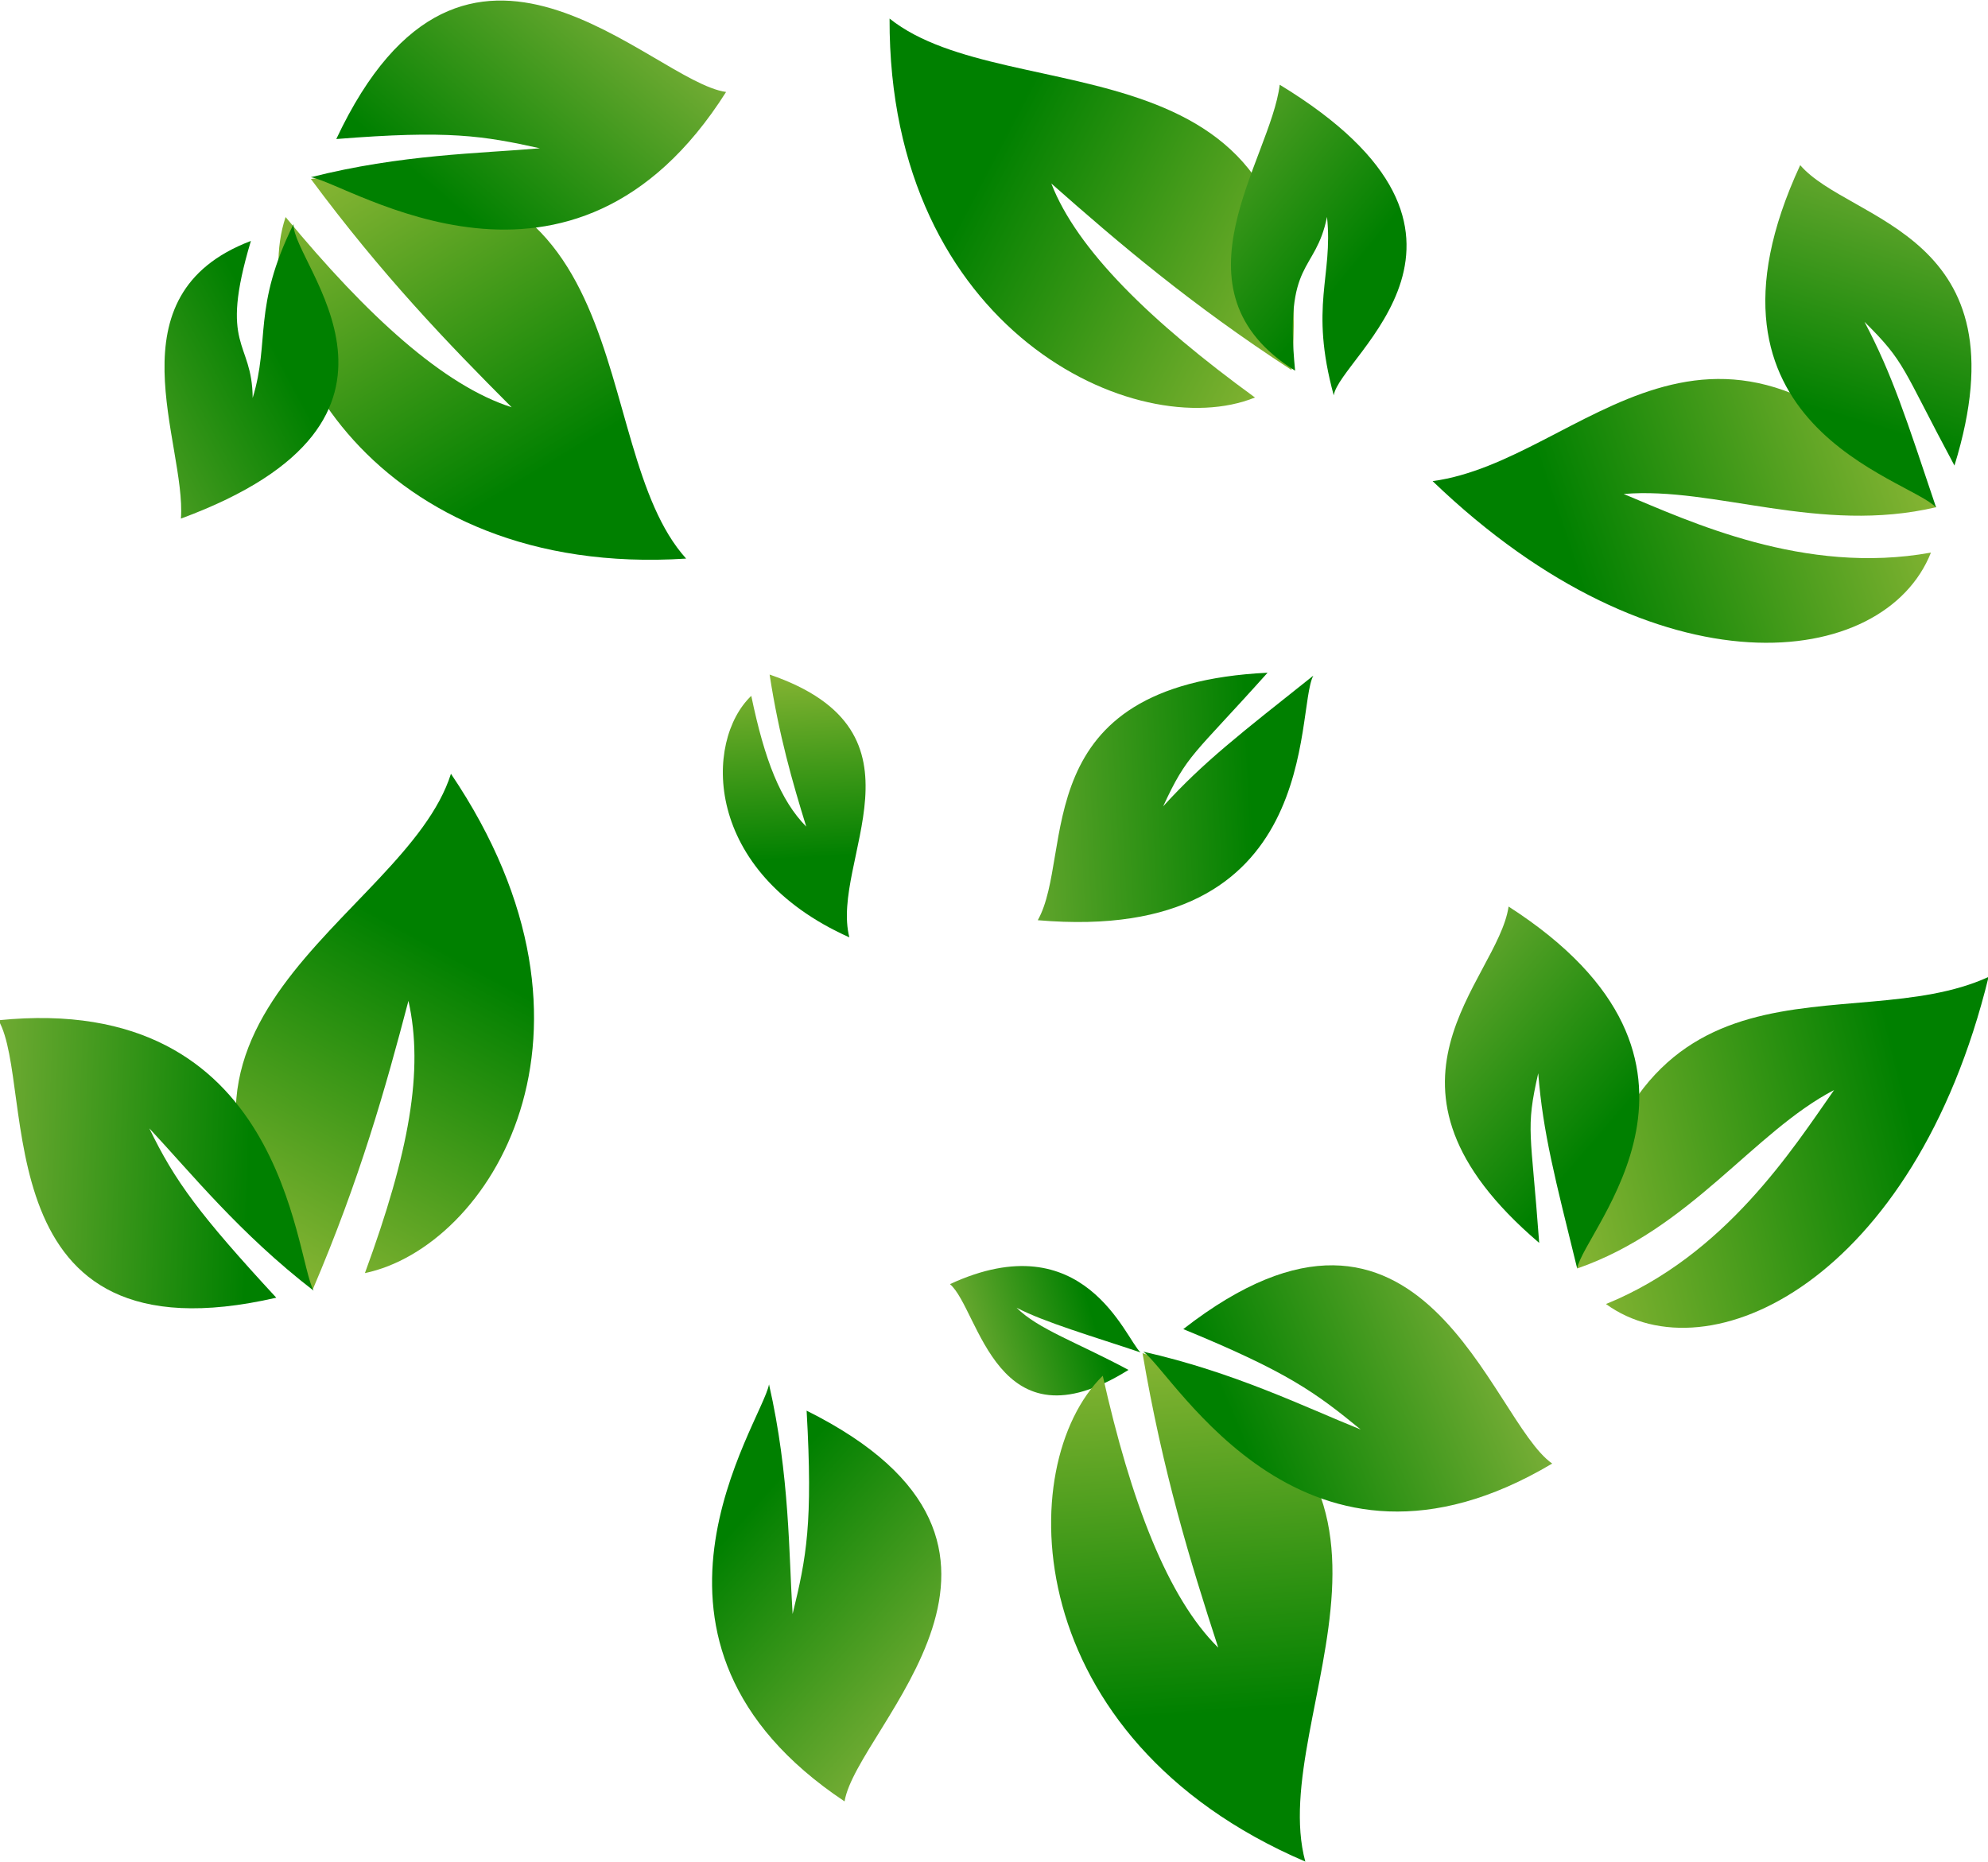
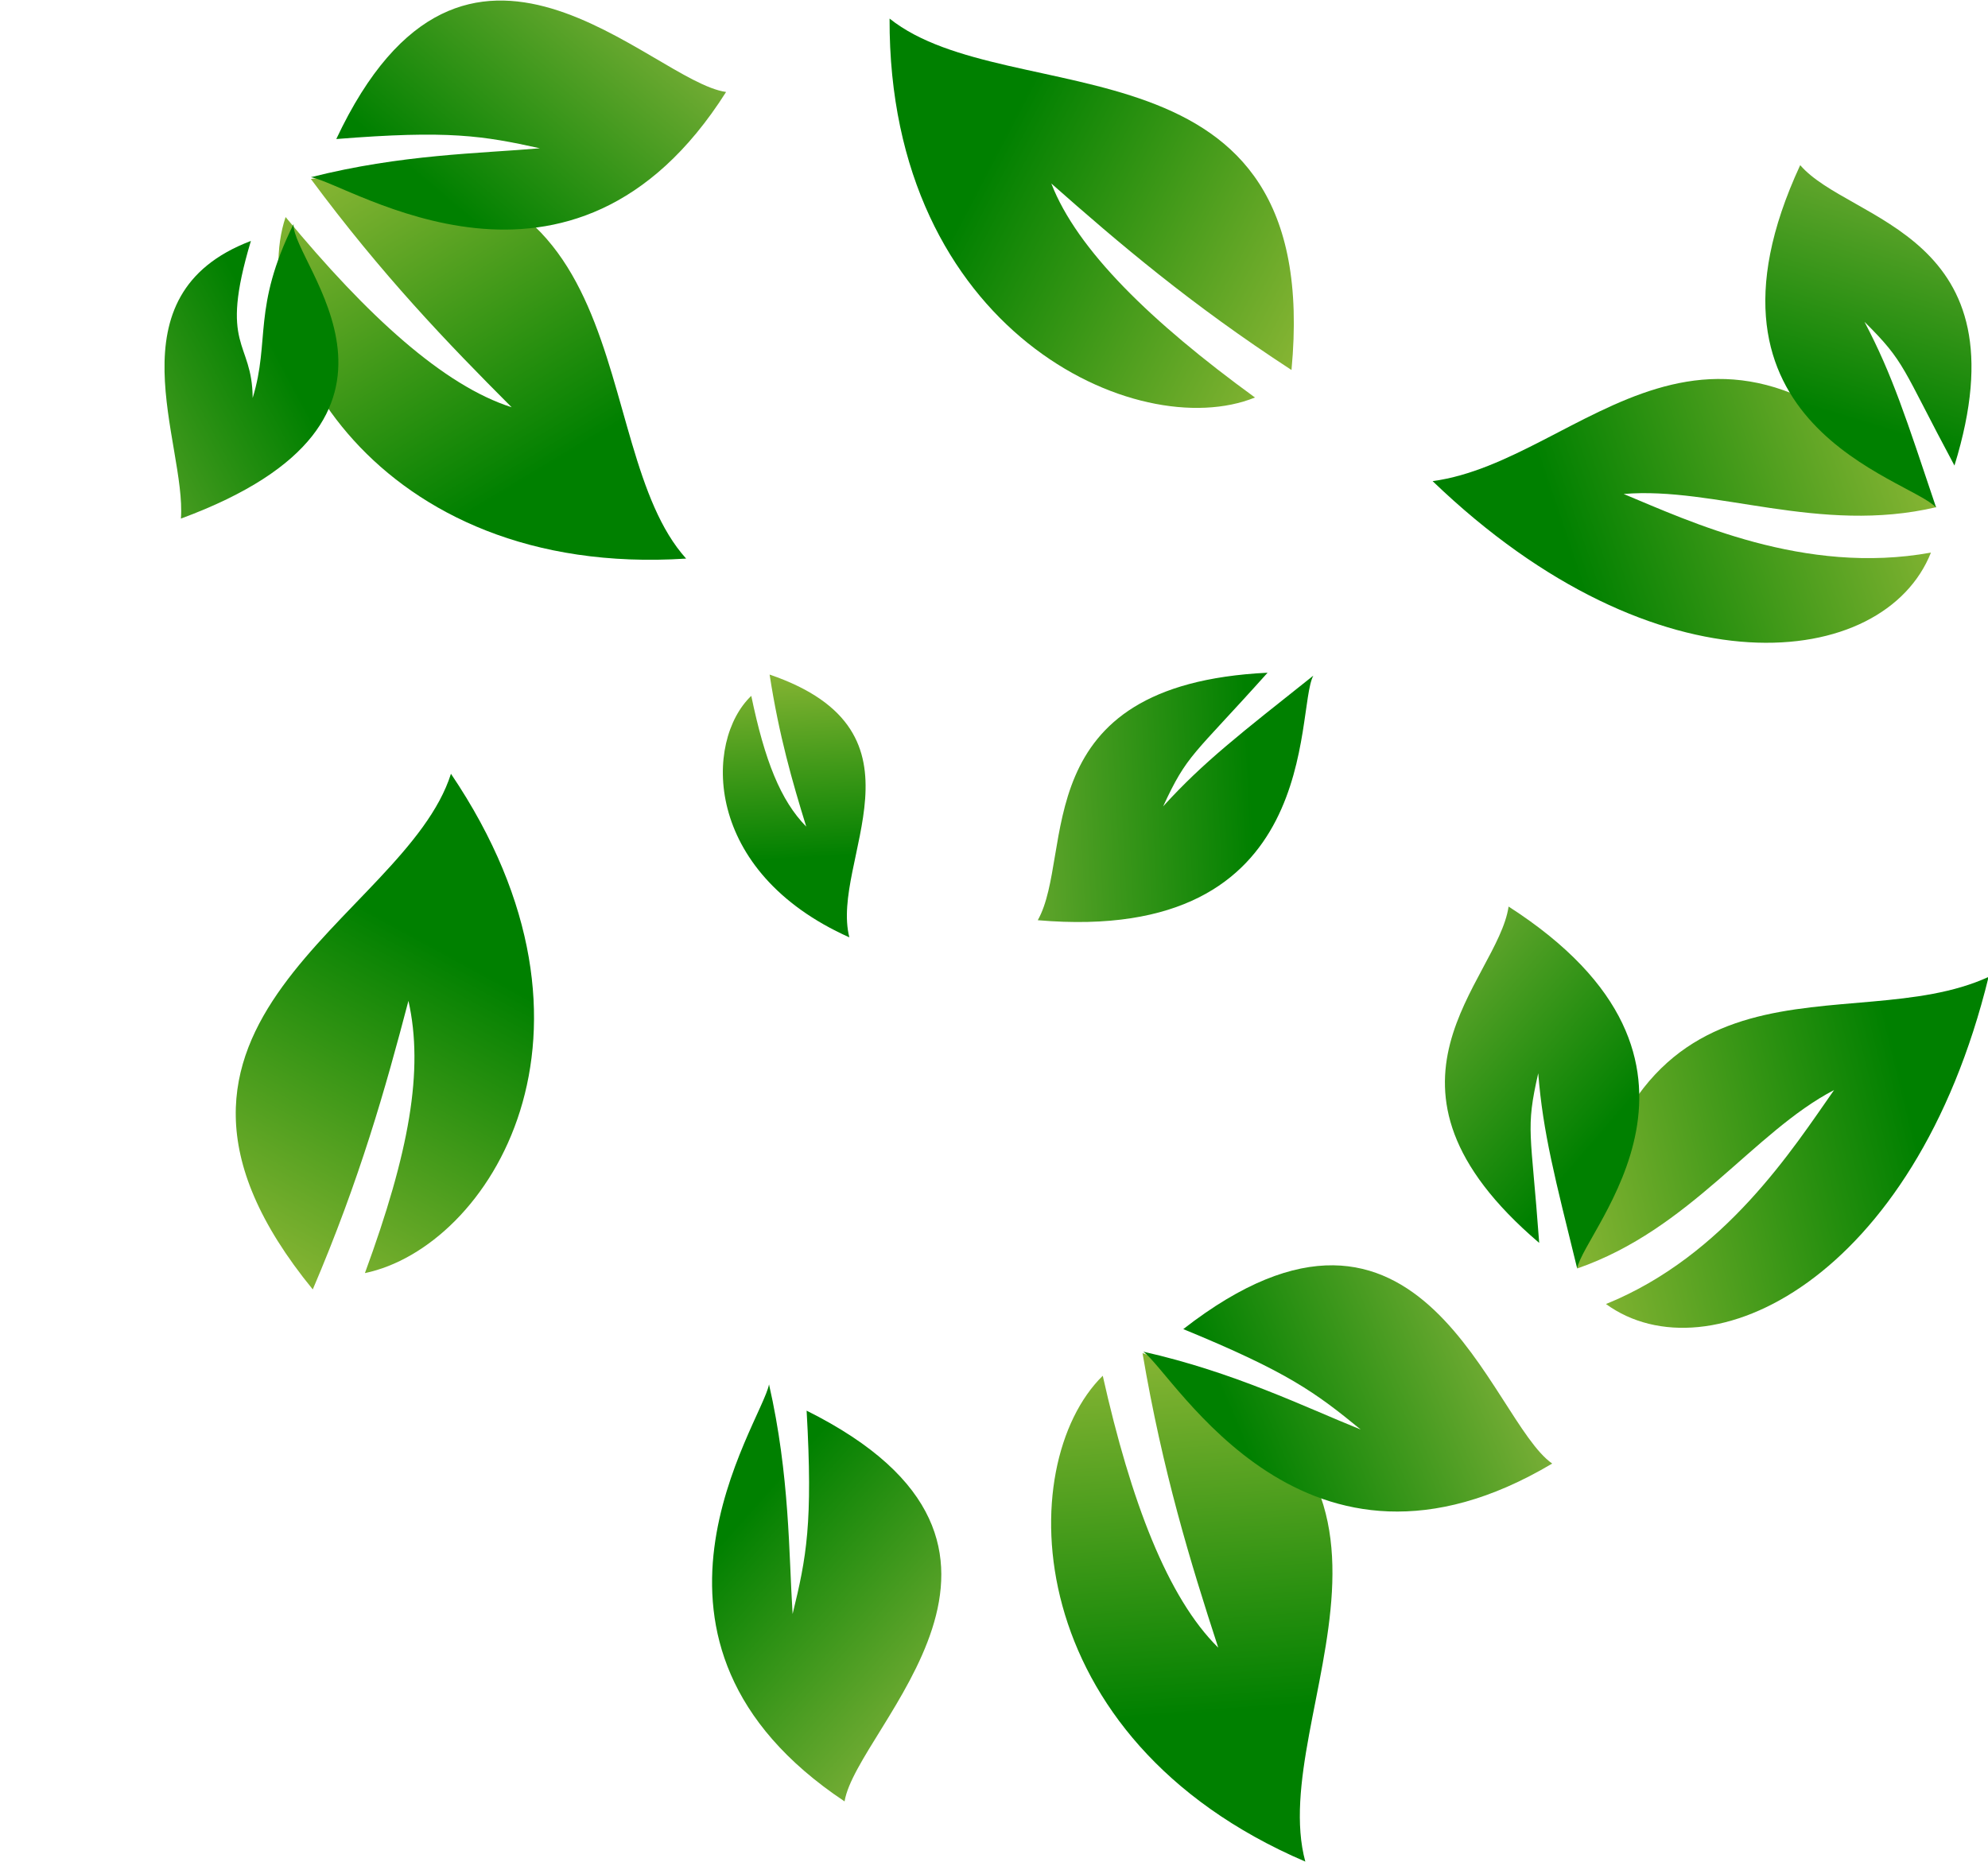
<svg xmlns="http://www.w3.org/2000/svg" xmlns:xlink="http://www.w3.org/1999/xlink" width="148.79mm" height="139.4mm" version="1.1" viewBox="0 0 148.79 139.4">
  <defs>
    <linearGradient id="j" x1="475.21" x2="480.55" y1="72.435" y2="79.38" gradientTransform="matrix(-.334 .923 .923 .334 162.49 -206.35)" gradientUnits="userSpaceOnUse" xlink:href="#c" />
    <linearGradient id="c">
      <stop stop-color="#008000" offset="0" />
      <stop stop-color="#85b433" offset="1" />
    </linearGradient>
    <linearGradient id="h" x1="466.38" x2="473.18" y1="75.364" y2="73.021" gradientTransform="matrix(-.334 .923 .923 .334 157.62 -192.87)" gradientUnits="userSpaceOnUse" xlink:href="#a" />
    <linearGradient id="a">
      <stop stop-color="#008000" offset="0" />
      <stop stop-color="#80b13a" offset="1" />
    </linearGradient>
    <linearGradient id="l" x1="475.21" x2="480.55" y1="72.435" y2="79.38" gradientTransform="matrix(-.766 .615 -.615 -.766 532.57 -78.222)" gradientUnits="userSpaceOnUse" xlink:href="#c" />
    <linearGradient id="k" x1="466.38" x2="473.18" y1="75.364" y2="73.021" gradientTransform="matrix(-.912 .363 -.363 -.912 569.7 59.46)" gradientUnits="userSpaceOnUse" xlink:href="#a" />
    <linearGradient id="n" x1="475.21" x2="480.55" y1="72.435" y2="79.38" gradientTransform="matrix(-.334 .923 .923 .334 166.75 -177.47)" gradientUnits="userSpaceOnUse" xlink:href="#c" />
    <linearGradient id="o" x1="466.38" x2="473.18" y1="75.364" y2="73.021" gradientTransform="matrix(-.833 .52 -.52 -.833 560.56 20.351)" gradientUnits="userSpaceOnUse" xlink:href="#a" />
    <linearGradient id="i" x1="475.21" x2="480.55" y1="72.435" y2="79.38" gradientTransform="matrix(-.108 .976 .976 .108 17.289 -342.33)" gradientUnits="userSpaceOnUse" xlink:href="#c" />
    <linearGradient id="g" x1="466.38" x2="473.18" y1="75.364" y2="73.021" gradientTransform="matrix(-.108 .976 .976 .108 15.734 -328.08)" gradientUnits="userSpaceOnUse" xlink:href="#a" />
    <linearGradient id="f" x1="466.38" x2="473.18" y1="75.364" y2="73.021" gradientTransform="matrix(.896 -.403 .403 .896 -406.16 250.76)" gradientUnits="userSpaceOnUse" xlink:href="#a" />
    <linearGradient id="b" x1="475.21" x2="480.55" y1="72.435" y2="79.38" gradientTransform="translate(36.694 5.746)" gradientUnits="userSpaceOnUse" xlink:href="#c" />
    <linearGradient id="d" x1="466.38" x2="473.18" y1="75.364" y2="73.021" gradientTransform="rotate(17.031 472.43 253.38)" gradientUnits="userSpaceOnUse" xlink:href="#a" />
    <linearGradient id="e" x1="466.38" x2="473.18" y1="75.364" y2="73.021" gradientTransform="rotate(7.807 449.27 457.65)" gradientUnits="userSpaceOnUse" xlink:href="#a" />
    <linearGradient id="m" x1="466.38" x2="473.18" y1="75.364" y2="73.021" gradientTransform="translate(51.247 5.746)" gradientUnits="userSpaceOnUse" xlink:href="#a" />
  </defs>
  <g transform="translate(-28.794 -76.111)">
    <g transform="matrix(-3.039 .484 .484 3.039 1582.9 -336.41)">
      <path d="m511.95 73.268c-3.212 6.893 0.899 11.519 3.977 11.666-1.526-2.732-2.196-4.649-2.087-6.374 0.892 2.028 1.851 4.101 3.402 6.567 4.22-7.254-3.621-8.523-5.292-11.859z" fill="url(#b)" />
-       <path d="m518.15 85.186c7.371 0.505 4.947-6.007 5.612-7.728-6.982 0.396-6.208 6.79-6.535 7.701 1.557-1.652 2.505-3.314 3.324-4.526-0.407 1.359-0.879 2.269-2.401 4.553z" fill="url(#e)" />
+       <path d="m518.15 85.186z" fill="url(#e)" />
    </g>
    <g transform="matrix(2.84 1.184 1.184 -2.84 -1483.4 -190.91)">
      <path d="m511.95 73.268c-3.212 6.893 1.127 11.948 4.205 12.095-1.526-2.732-2.425-5.078-2.315-6.804 0.892 2.028 1.851 4.101 3.402 6.567 4.22-7.254-3.621-8.523-5.292-11.859z" fill="url(#b)" />
      <path d="m518.33 84.888c7.372-0.501 4.085-6.623 4.51-8.419-6.864 1.34-5.4 7.711-5.6 8.657 1.318-1.849 2.031-3.624 2.679-4.935-0.219 1.402-0.391 2.227-1.589 4.697z" fill="url(#m)" />
    </g>
    <g transform="matrix(1.196 -1.037 -1.037 -1.196 -443.95 764.8)">
      <path d="m511.95 73.268c-3.212 6.893 0.899 11.519 3.977 11.666-1.526-2.732-2.196-4.649-2.087-6.374 0.892 2.028 1.851 4.101 3.402 6.567 4.22-7.254-3.621-8.523-5.292-11.859z" fill="url(#b)" />
      <path d="m518.15 85.186c7.371 0.505 4.947-6.007 5.612-7.728-6.982 0.396-6.208 6.79-6.535 7.701 1.557-1.652 2.505-3.314 3.324-4.526-0.407 1.359-0.879 2.269-2.401 4.553z" fill="url(#e)" />
    </g>
    <g transform="matrix(-1.397 .745 .745 1.397 773.28 -326.95)">
-       <path d="m518.12 85.621c7.371 0.505 4.872-5.83 5.537-7.551-6.982 0.396-6.103 6.178-6.429 7.088 1.557-1.652 3.355-3.41 4.175-4.622-0.407 1.359-1.761 2.8-3.283 5.084z" fill="url(#e)" />
      <path d="m515.14 74.427c-3.342 5.195-3.985 9.771 1.548 10.999-1.526-2.732-1.555-5.773-1.555-5.773 0.892 2.028 0.412 1.964 2.107 5.473 4.22-7.254-0.43-7.364-2.101-10.7z" fill="url(#b)" />
    </g>
    <g transform="matrix(2.891 1.207 1.207 -2.891 -308.82 289.81)">
      <g transform="matrix(-.899 -.395 -.395 .899 606.97 229.44)">
        <path d="m518.36 85.218c5.932-0.177 4.768-4.325 5.7-5.918-6.955-0.729-6.343 4.98-6.812 5.826 1.802-1.381 2.708-2.048 3.712-3.113-0.62 1.276-0.732 1.193-2.6 3.204z" fill="url(#d)" />
      </g>
      <g transform="matrix(-.107 -.976 -.976 .107 247.02 598.39)">
        <path d="m518.36 85.218c4.158-0.53 3.925-3.274 4.496-4.827-5.107-0.521-4.756 3.574-5.224 4.42 1.802-1.381 2.266-2.274 3.269-3.339-0.62 1.276-0.672 1.735-2.541 3.745z" fill="url(#d)" />
      </g>
    </g>
    <g transform="matrix(-2.4 -1.925 -1.925 2.4 1552.1 962.47)">
      <path d="m513.88 73.33c-3.212 6.893-0.797 11.885 2.281 12.032-1.526-2.732-1.181-5.808-1.071-7.534 0.892 2.028 0.608 4.83 2.158 7.297 4.22-7.254-1.697-8.46-3.368-11.796z" fill="url(#b)" />
      <path d="m518.36 85.218c5.932-0.177 4.768-4.325 5.7-5.918-6.955-0.729-6.343 4.98-6.812 5.826 1.802-1.381 2.708-2.048 3.712-3.113-0.62 1.276-0.732 1.193-2.6 3.204z" fill="url(#d)" />
    </g>
    <g transform="matrix(-3.026 -.811 .811 -3.026 72.719 533.94)">
      <path d="m32.087 128.88c7.074-2.394 11.542 2.386 11.355 5.406-2.503-1.784-4.696-2.913-6.393-2.992 1.884 1.089 3.804 2.248 6.045 4.027-7.535 3.34-7.931-4.451-11.008-6.441z" fill="url(#i)" />
      <path d="m42.755 136.4c-1.282 7.142-6.905 3.276-8.704 3.497 2.047-6.556 8.108-4.442 9.054-4.535-1.946 1.088-3.756 1.593-5.106 2.084 1.392-0.063 2.216-0.142 4.756-1.046z" fill="url(#g)" />
      <path d="m44.095 133.52c2.952-2.128 0.24-5.061-0.103-6.841-5.608 3.965-0.979 6.565-0.777 7.493 0.436-2.187-0.184-2.83-0.132-4.265 0.369 1.343 1.091 0.918 1.012 3.613z" fill="url(#f)" />
    </g>
    <g transform="matrix(3.068 -.636 -.636 -3.068 -148.44 792.28)">
      <g transform="rotate(263.16 62.437 222.55)">
        <path d="m70.143 283.97c7.439-0.661 10.656 5.037 9.762 7.928-2.013-2.323-3.878-3.937-5.508-4.413 1.574 1.502 3.167 3.081 4.927 5.338-8.11 1.471-6.659-6.194-9.181-8.853z" fill="url(#n)" />
      </g>
-       <path d="m130.28 197.38c-2.637 2.508 0.447 5.047 1.027 6.764 5.021-4.687 0.083-6.637-0.243-7.529-0.137 2.226 0.565 2.779 0.708 4.208-0.547-1.281-1.205-0.762-1.492-3.443z" fill="url(#o)" />
    </g>
    <g transform="matrix(-2.646 1.677 -1.677 -2.646 741.84 333.71)">
      <path d="m125.48 163.27c-1.775-7.254-6.694-9.594-9.142-7.816 2.849 1.155 4.474 3.724 5.451 5.113-1.93-1.005-3.434-3.327-6.138-4.264 1.225 8.151 6.499 5.438 9.829 6.967z" fill="url(#l)" />
      <path d="m114.75 156.91c-4.435 3.781-0.994 6.243-0.73 8.036 5.776-3.716 1.799-7.713 1.637-8.65-0.531 2.166-0.816 3.234-0.93 4.666-0.31-1.358-0.173-1.364 0.023-4.053z" fill="url(#k)" />
    </g>
    <g transform="matrix(-2.759 -1.485 1.485 -2.759 -70.543 1017.1)">
      <path d="m65.885 255.09c7.439-0.661 10.656 5.037 9.762 7.928-2.013-2.323-3.878-3.937-5.508-4.413 1.574 1.502 3.167 3.081 4.927 5.338-8.11 1.471-6.659-6.194-9.181-8.853z" fill="url(#j)" />
      <path d="m74.482 264.91c-2.928 6.639-7.482 1.557-9.283 1.349 3.533-5.89 8.926-2.407 9.867-2.275-2.148 0.599-4.026 0.664-5.453 0.823 1.367 0.267 2.187 0.384 4.869 0.104z" fill="url(#h)" />
    </g>
  </g>
</svg>